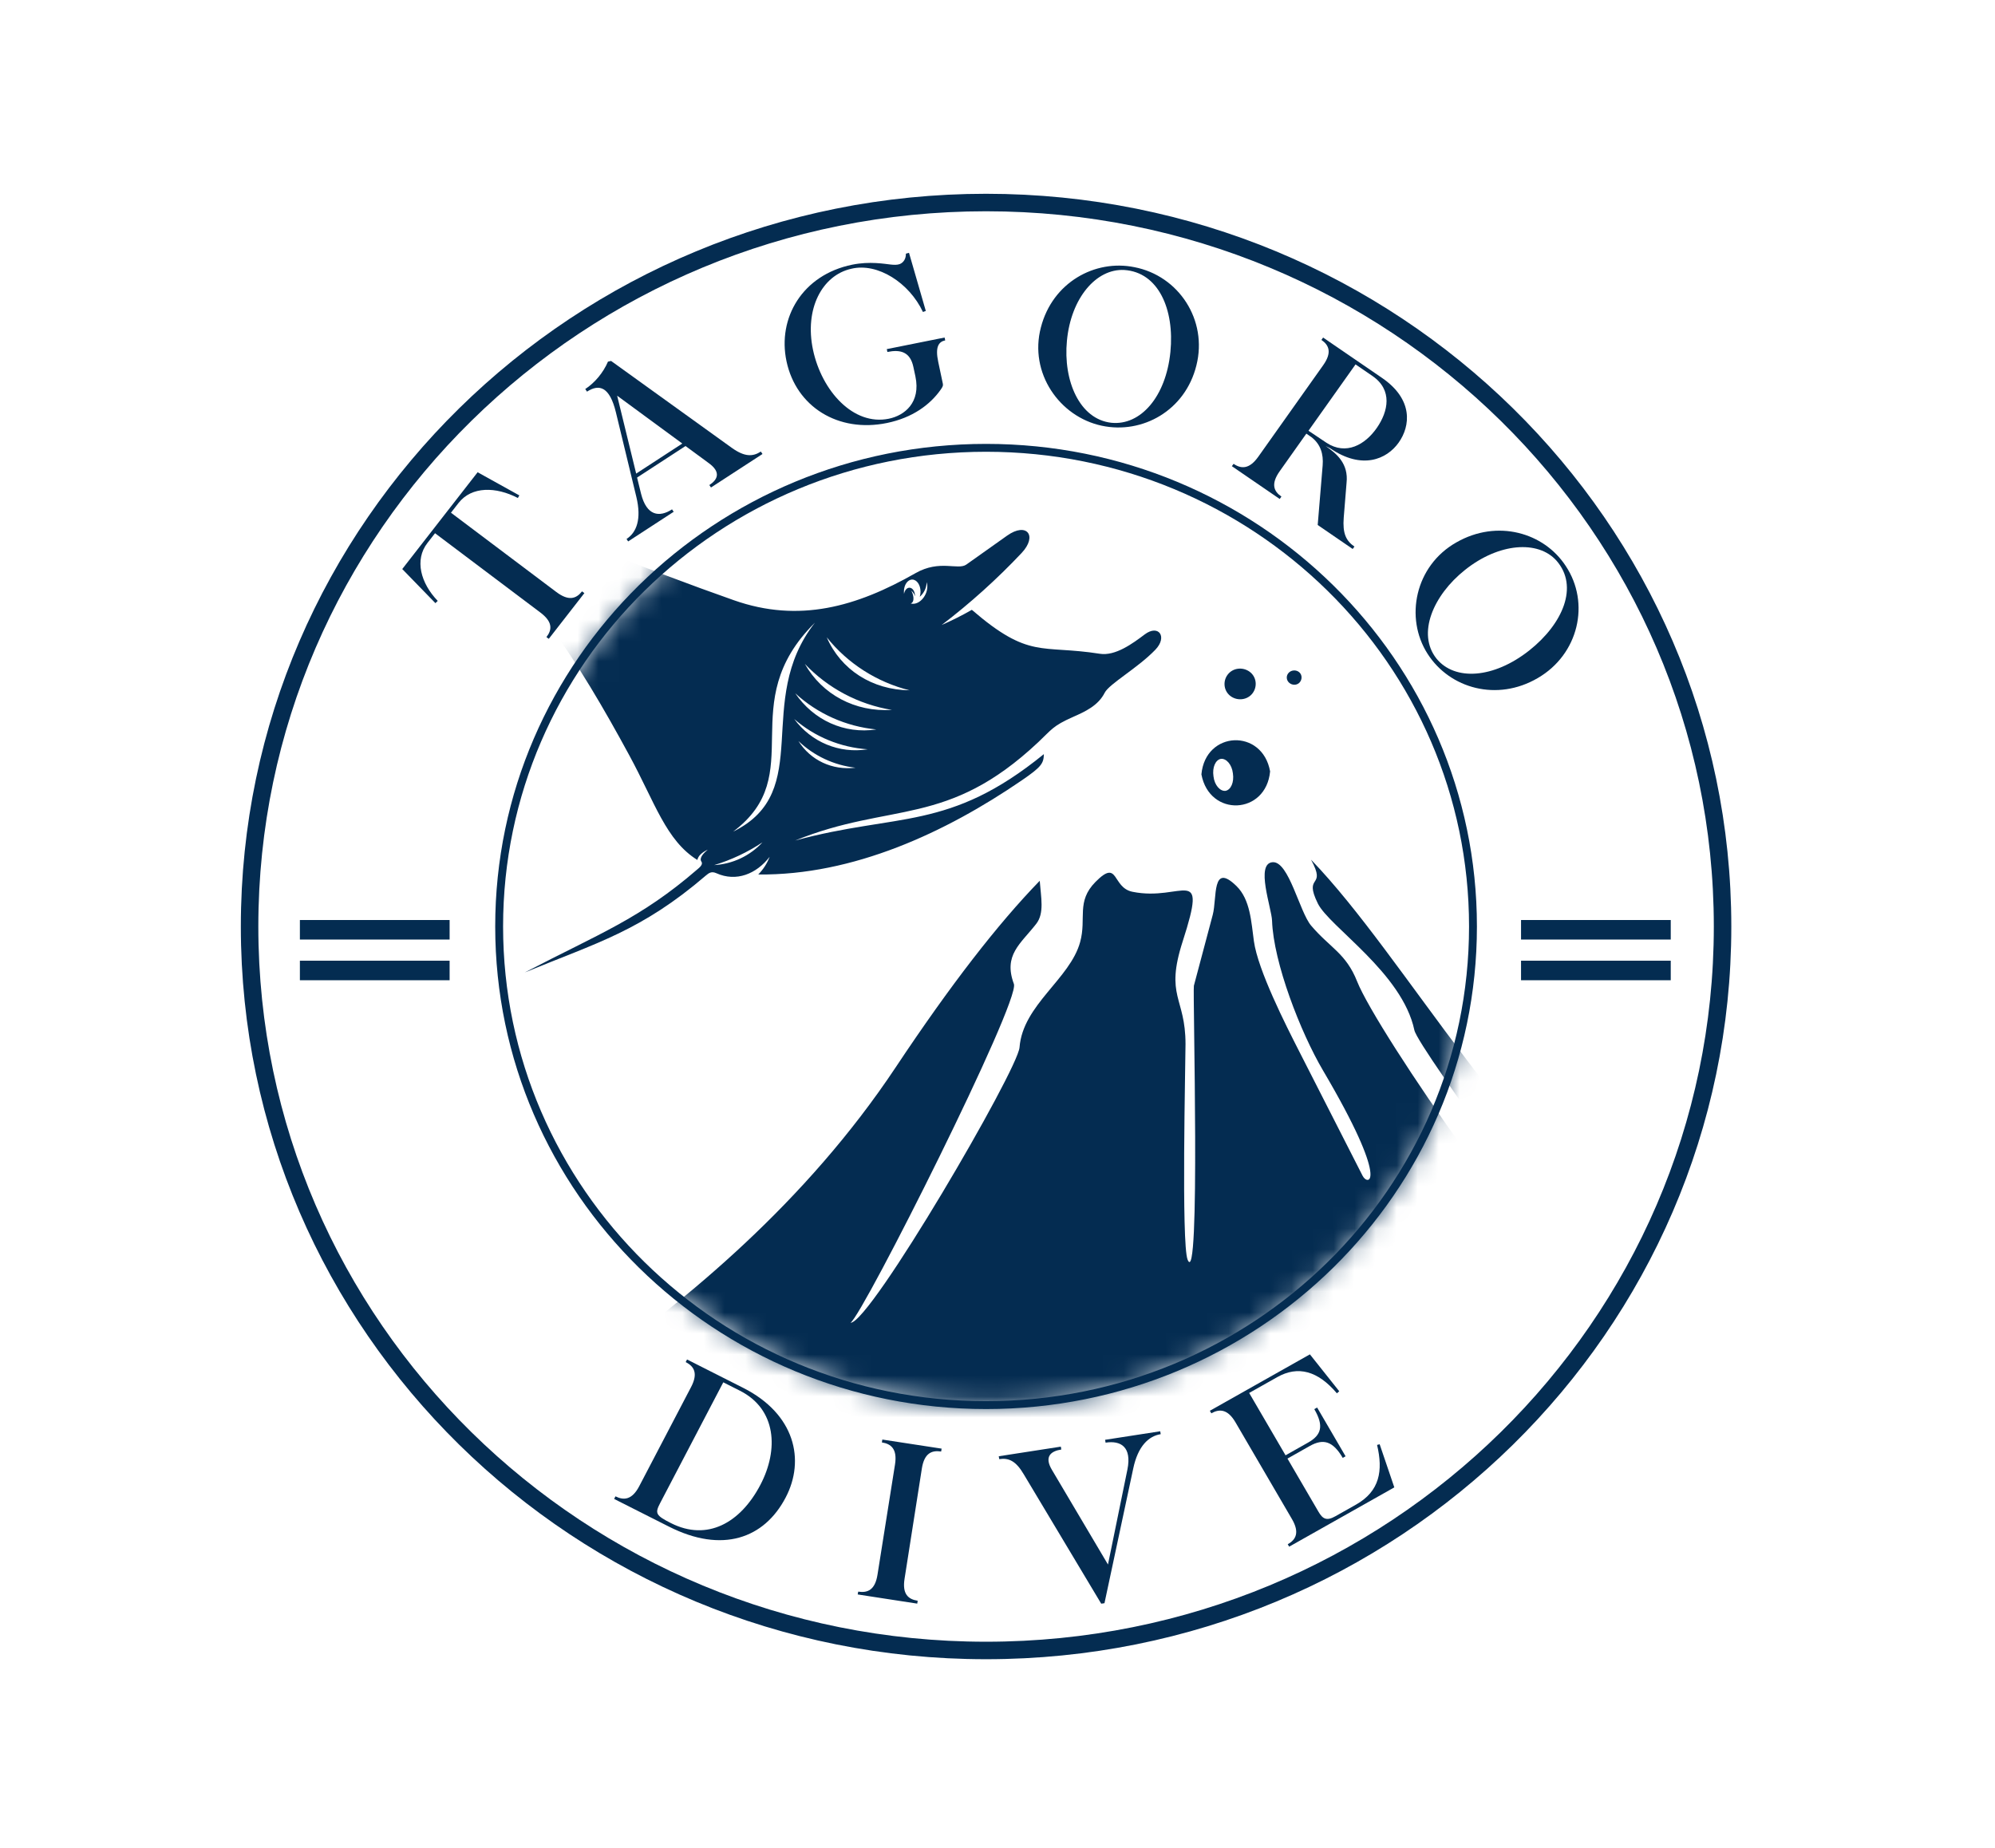
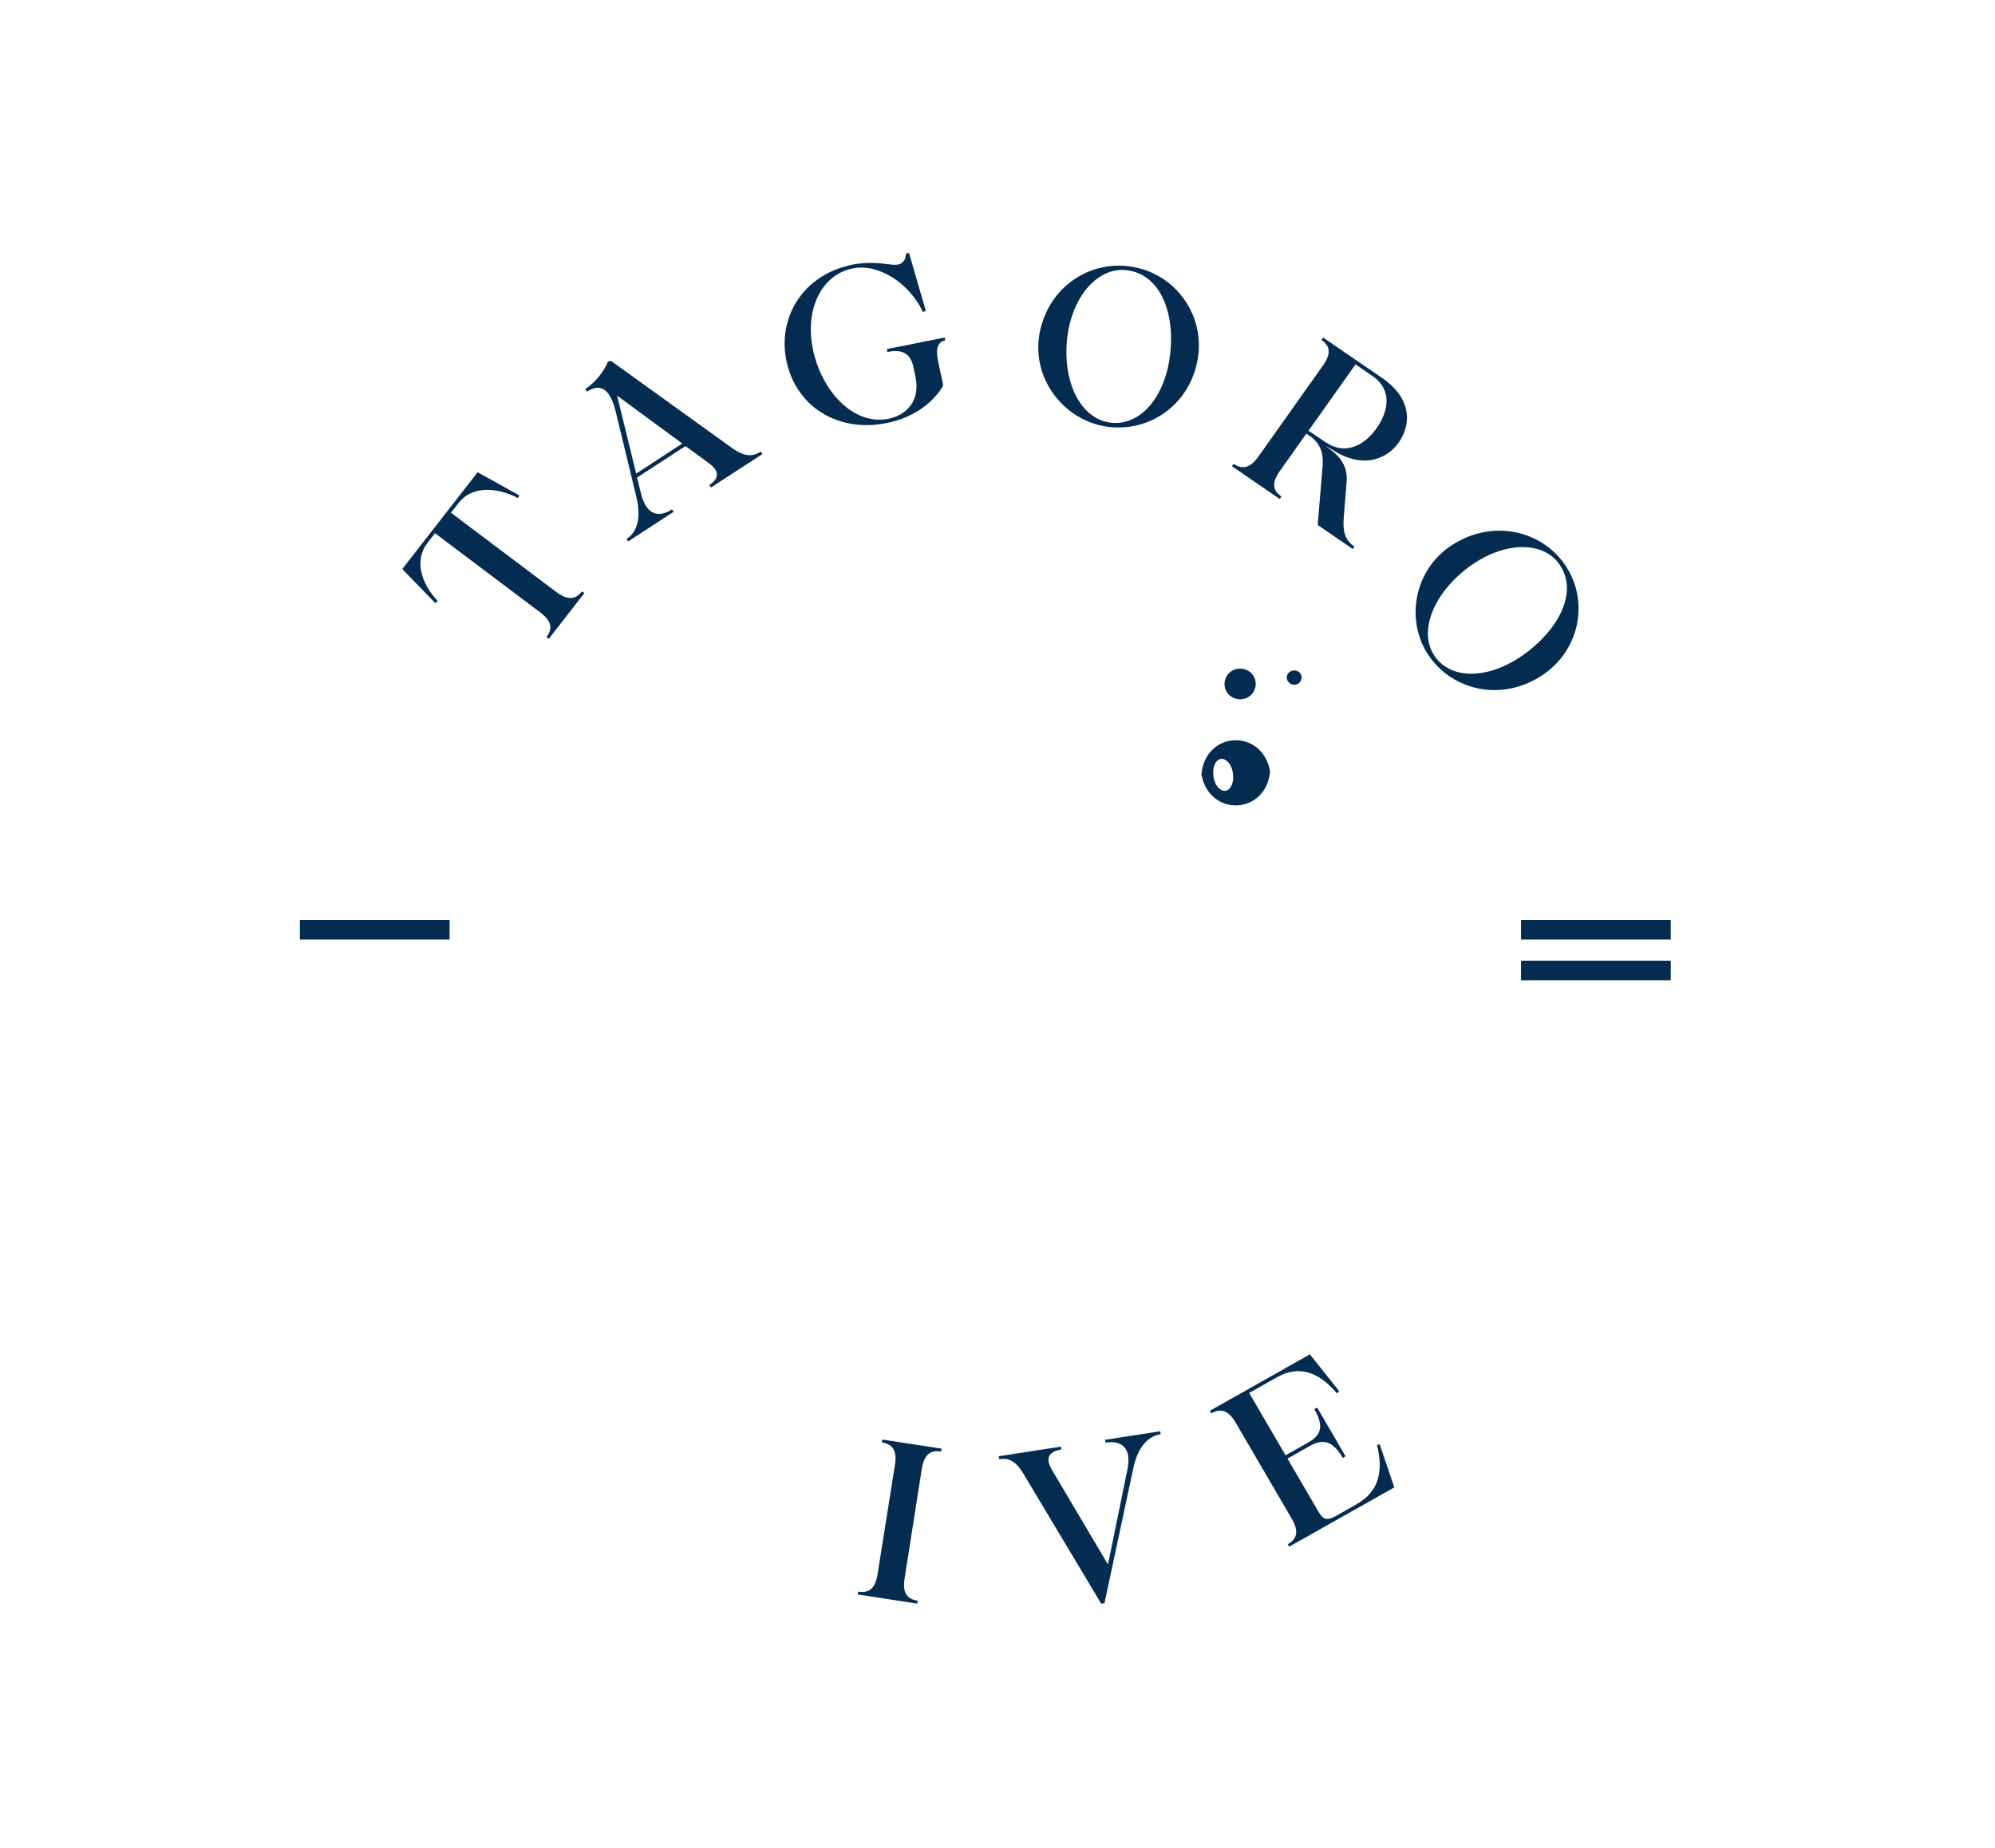
<svg xmlns="http://www.w3.org/2000/svg" width="95" height="88" viewBox="0 0 95 88" fill="none">
-   <path d="M46.956 78.601C66.325 78.601 82.027 63.165 82.027 44.123C82.027 25.081 66.325 9.645 46.956 9.645C27.587 9.645 11.885 25.081 11.885 44.123C11.885 63.165 27.587 78.601 46.956 78.601Z" stroke="#042C51" stroke-width="0.833" stroke-miterlimit="10" />
-   <path d="M46.956 66.916C59.761 66.916 70.142 56.711 70.142 44.122C70.142 31.533 59.761 21.327 46.956 21.327C34.15 21.327 23.769 31.533 23.769 44.122C23.769 56.711 34.15 66.916 46.956 66.916Z" stroke="#042C51" stroke-width="0.375" stroke-miterlimit="10" />
  <mask id="mask0_594_3437" style="mask-type:luminance" maskUnits="userSpaceOnUse" x="23" y="21" width="48" height="46">
-     <path d="M47.03 66.918C59.836 66.918 70.217 56.713 70.217 44.124C70.217 31.535 59.836 21.329 47.03 21.329C34.225 21.329 23.844 31.535 23.844 44.124C23.844 56.713 34.225 66.918 47.03 66.918Z" fill="white" />
-   </mask>
+     </mask>
  <g mask="url(#mask0_594_3437)">
    <path fill-rule="evenodd" clip-rule="evenodd" d="M43.597 27.295C44.753 26.636 45.617 27.17 46.018 26.885C46.97 26.21 47.615 25.751 47.957 25.509C48.894 24.844 49.421 25.517 48.646 26.338C47.476 27.579 46.203 28.725 44.842 29.764C45.334 29.549 45.813 29.309 46.278 29.042C49.026 31.41 49.559 30.692 52.369 31.134C53.114 31.253 53.942 30.642 54.51 30.213C55.168 29.717 55.607 30.325 55.021 30.938C54.182 31.814 52.819 32.566 52.604 32.992C52.294 33.606 51.674 33.889 51.086 34.148C50.133 34.571 50.088 34.735 49.443 35.343C45.103 39.427 42.434 38.175 37.863 40.029C42.759 38.698 45.178 39.598 49.708 35.914C49.698 36.356 49.593 36.522 48.655 37.164C45.023 39.652 40.623 41.694 36.107 41.646C36.344 41.407 36.528 41.121 36.65 40.805C36.018 41.62 35.064 42.012 34.112 41.585C33.886 41.484 33.763 41.568 33.612 41.696C30.533 44.337 28.413 44.901 24.99 46.311C28.533 44.462 30.488 43.759 33.229 41.383C33.292 41.328 33.496 41.172 33.401 41.035C33.272 40.852 33.539 40.596 33.704 40.464C33.413 40.599 33.247 40.764 33.207 40.954C31.716 40.026 31.194 38.233 29.966 35.97C27.595 31.595 24.882 27.219 20.84 24.259C18.768 22.741 20.893 23.18 22.491 23.798C26.62 25.398 30.72 27.1 34.947 28.585C38.048 29.678 40.784 28.899 43.597 27.295ZM43.439 27.601C43.658 27.601 43.835 27.858 43.835 28.176C43.835 28.263 43.821 28.346 43.798 28.421C43.999 28.247 44.121 27.993 44.127 27.724C44.288 28.218 43.818 28.863 43.366 28.74C43.584 28.667 43.489 28.273 43.391 28.131C43.482 28.199 43.542 28.292 43.568 28.396C43.569 28.387 43.569 28.378 43.569 28.37C43.569 28.16 43.45 27.989 43.307 27.989C43.182 27.989 43.078 28.114 43.05 28.284C43.046 28.249 43.043 28.214 43.043 28.177C43.043 27.856 43.219 27.601 43.439 27.601ZM40.738 36.562C39.633 36.694 38.6 36.213 38.019 35.289C38.758 35.997 39.714 36.444 40.738 36.562ZM41.319 35.684C39.96 35.9 38.636 35.344 37.82 34.242C38.793 35.089 40.024 35.596 41.319 35.684ZM41.73 34.739C40.201 34.968 38.74 34.297 37.867 33.014C38.927 33.992 40.284 34.597 41.73 34.739ZM42.473 33.809C40.712 33.917 39.151 33.075 38.326 31.617C39.426 32.778 40.883 33.549 42.473 33.809ZM43.313 32.875C41.531 32.854 40.038 31.895 39.369 30.35C40.362 31.595 41.751 32.485 43.313 32.875ZM36.307 40.115C35.715 40.758 34.889 41.148 34.008 41.199C34.825 40.952 35.6 40.586 36.307 40.115ZM38.806 29.654C35.858 33.413 38.835 37.679 34.911 39.605C38.565 36.865 34.9 33.523 38.806 29.654Z" fill="#042C51" />
    <path fill-rule="evenodd" clip-rule="evenodd" d="M19.998 71.492C19.998 69.269 34.055 63.757 42.657 50.822C45.263 46.904 47.514 44.003 49.511 41.946C49.57 42.74 49.741 43.489 49.343 43.998C48.595 44.957 47.768 45.481 48.281 46.86C48.589 47.69 41.109 62.585 40.502 62.995C41.45 62.995 48.464 50.964 48.549 49.88C48.708 47.847 50.954 46.628 51.436 44.861C51.747 43.728 51.238 42.939 52.166 42C53.285 40.867 52.934 42.269 53.928 42.47C56.306 42.953 57.537 41.052 56.321 44.824C55.465 47.475 56.453 47.475 56.453 49.723C56.453 50.614 56.25 59.231 56.552 59.987C57.174 61.54 56.79 47.171 56.852 46.942L57.749 43.569C57.963 42.765 57.69 41.035 58.879 42.196C59.541 42.842 59.583 43.912 59.71 44.825C59.903 46.204 61.218 48.798 61.871 50.078L64.889 56.001C65.136 56.487 66.21 56.426 63.001 50.98C61.932 49.166 60.641 45.845 60.574 43.845C60.553 43.242 59.768 41.113 60.605 41.061C61.375 41.013 61.879 43.426 62.434 44.08C63.334 45.141 64.094 45.395 64.627 46.744C65.569 49.122 73.684 60.916 75.875 61.785C75.877 61.048 67.538 49.948 67.351 49.06C66.775 46.331 63.301 44.14 62.754 43.027C62.045 41.587 63.199 42.353 62.431 40.942C66.96 45.636 71.702 54.745 80.45 61.856C87.881 67.894 80.987 67.1 79.445 68.218C76.502 70.35 71.269 69.863 69.515 69.896C68.96 69.907 44.371 67.662 54.519 71.628C58.872 73.329 59.311 74.001 57.888 74.162C45.55 75.555 18.188 74.705 19.998 71.492Z" fill="#042C51" />
  </g>
  <path d="M26.021 30.34C26.295 29.988 26.324 29.616 25.73 29.169L20.716 25.394L20.355 25.857C19.728 26.662 20.036 27.777 20.844 28.617L20.734 28.724L19.155 27.1L22.744 22.49L24.73 23.592L24.66 23.716C23.617 23.176 22.463 23.149 21.835 23.954L21.474 24.417L26.49 28.192C27.084 28.639 27.441 28.513 27.716 28.162L27.827 28.247L26.133 30.423L26.021 30.34Z" fill="#042C51" />
  <path d="M29.836 25.667C30.312 25.358 30.558 24.724 30.302 23.662L29.329 19.638C29.035 18.42 28.539 18.271 27.953 18.651L27.869 18.527C28.317 18.235 28.727 17.75 28.951 17.222L29.099 17.189L34.849 21.329C35.459 21.764 35.846 21.754 36.231 21.505L36.309 21.621L33.856 23.216L33.778 23.1C34.172 22.845 34.351 22.485 33.742 22.049L32.644 21.241L30.337 22.743L30.527 23.515C30.792 24.57 31.397 24.65 32.002 24.257L32.08 24.373L29.911 25.785L29.836 25.667ZM32.49 21.123L29.388 18.844L30.294 22.554L32.49 21.123Z" fill="#042C51" />
  <path d="M37.452 17.202C37.016 15.143 38.207 13.091 40.581 12.605C41.419 12.434 42.133 12.57 42.418 12.599C42.556 12.614 42.726 12.622 42.84 12.578C43.026 12.508 43.144 12.319 43.138 12.081L43.286 12.04L44.086 14.808L43.95 14.858C43.296 13.466 41.791 12.5 40.543 12.798C39.14 13.107 38.304 14.717 38.714 16.659C39.131 18.622 40.637 20.286 42.324 19.941C43.076 19.787 43.853 19.171 43.591 17.927L43.495 17.478C43.341 16.747 42.868 16.637 42.257 16.762L42.228 16.626L44.981 16.074L45.01 16.21C44.699 16.274 44.525 16.516 44.678 17.236L44.897 18.27C44.916 18.364 44.894 18.413 44.799 18.551C44.292 19.276 43.448 19.896 42.233 20.145C39.913 20.62 37.911 19.373 37.452 17.202Z" fill="#042C51" />
  <path d="M49.565 15.596C50.12 13.443 52.145 12.345 54.016 12.723C56.127 13.131 57.517 15.238 56.971 17.403C56.44 19.549 54.405 20.688 52.463 20.274C50.458 19.847 48.995 17.767 49.565 15.596ZM52.924 20.134C54.309 20.274 55.52 18.9 55.734 16.76C55.934 14.737 55.166 12.963 53.537 12.858C52.204 12.784 50.996 14.193 50.806 16.228C50.621 18.134 51.41 19.968 52.924 20.134Z" fill="#042C51" />
  <path d="M58.743 22.089C59.103 22.335 59.491 22.354 59.919 21.75L63.01 17.391C63.438 16.787 63.286 16.436 62.925 16.189L63.005 16.075L65.806 17.994C67.309 19.024 67.163 20.289 66.604 21.077C66.039 21.874 64.856 22.39 63.336 21.346L63.128 21.243C63.65 21.601 64.22 22.082 64.122 22.991L63.987 24.654C63.929 25.394 64.091 25.752 64.496 26.03L64.414 26.144L62.748 25.002L62.984 22.159C63.026 21.629 62.89 21.158 62.45 20.818L62.207 20.651L60.935 22.446C60.508 23.05 60.659 23.402 61.02 23.648L60.939 23.763L58.66 22.201L58.743 22.089ZM63.162 21.084C64.102 21.703 65.014 21.171 65.564 20.377C66.108 19.592 66.323 18.57 65.351 17.903L64.55 17.354L62.309 20.513L63.162 21.084Z" fill="#042C51" />
  <path d="M69.352 25.83C71.304 24.714 73.519 25.368 74.555 26.947C75.736 28.715 75.176 31.165 73.221 32.295C71.29 33.423 69.038 32.791 67.98 31.137C66.887 29.43 67.375 26.947 69.352 25.83ZM68.403 31.363C69.271 32.433 71.117 32.323 72.822 30.977C74.43 29.703 75.184 27.922 74.121 26.703C73.241 25.717 71.373 25.853 69.761 27.143C68.246 28.346 67.464 30.182 68.403 31.363Z" fill="#042C51" />
-   <path d="M29.308 71.261C29.706 71.462 30.098 71.432 30.44 70.777L32.91 66.053C33.252 65.399 33.049 65.068 32.652 64.867L32.716 64.743L35.387 66.093C37.859 67.341 38.348 69.53 37.414 71.314C36.388 73.278 34.387 73.983 31.855 72.703L29.245 71.385L29.308 71.261ZM31.954 72.538C33.672 73.405 35.255 72.538 36.212 70.707C37.085 69.037 36.975 67.111 35.237 66.232L34.442 65.831L31.431 71.59C31.185 72.066 31.22 72.168 31.954 72.538Z" fill="#042C51" />
  <path d="M40.867 75.799C41.319 75.868 41.672 75.717 41.786 74.989L42.62 69.739C42.734 69.011 42.436 68.76 41.994 68.693L42.016 68.556L44.839 68.989L44.817 69.126C44.365 69.057 44.013 69.207 43.898 69.936L43.074 75.187C42.959 75.915 43.247 76.164 43.7 76.233L43.678 76.37L40.843 75.933L40.867 75.799Z" fill="#042C51" />
  <path d="M47.583 69.489L47.56 69.352L50.516 68.894L50.538 69.031C50.042 69.108 49.71 69.365 50.096 70.007L52.761 74.508L53.687 69.98C53.901 68.91 53.374 68.591 52.647 68.704L52.624 68.568L55.249 68.162L55.272 68.3C54.699 68.389 54.187 68.868 53.963 69.939L52.594 76.35L52.439 76.373L48.753 70.215C48.376 69.572 48.035 69.42 47.583 69.489Z" fill="#042C51" />
  <path d="M61.321 73.543C61.709 73.325 61.895 72.985 61.523 72.346L58.834 67.738C58.462 67.1 58.068 67.087 57.682 67.307L57.612 67.186L62.376 64.499L63.773 66.256L63.663 66.355C62.754 65.281 61.807 65.027 60.82 65.584L59.484 66.337L61.217 69.307L62.291 68.7C62.92 68.346 63.054 67.912 62.585 67.108L62.72 67.031L64.075 69.353L63.94 69.43C63.47 68.625 63.012 68.501 62.372 68.862L61.308 69.463L62.787 71.998C62.987 72.34 63.175 72.444 63.592 72.208L64.57 71.656C65.703 71.017 65.866 70.04 65.575 68.813L65.698 68.78L66.396 70.834L61.389 73.658L61.321 73.543Z" fill="#042C51" />
-   <path d="M21.035 46.127H14.656V46.307H21.035V46.127Z" stroke="#042C51" stroke-width="0.751" stroke-miterlimit="10" />
  <path d="M21.035 44.19H14.656V44.369H21.035V44.19Z" stroke="#042C51" stroke-width="0.751" stroke-miterlimit="10" />
  <path d="M79.184 46.127H72.806V46.307H79.184V46.127Z" stroke="#042C51" stroke-width="0.751" stroke-miterlimit="10" />
  <path d="M79.184 44.19H72.806V44.369H79.184V44.19Z" stroke="#042C51" stroke-width="0.751" stroke-miterlimit="10" />
  <path d="M57.21 36.878C57.593 38.933 60.29 38.807 60.481 36.736C60.114 34.681 57.401 34.791 57.21 36.878ZM58.136 36.14C58.391 36.109 58.662 36.407 58.71 36.831C58.774 37.254 58.614 37.615 58.359 37.662C58.104 37.693 57.832 37.395 57.785 36.972C57.721 36.548 57.88 36.187 58.136 36.14Z" fill="#042C51" />
  <path d="M58.551 33.113C58.854 33.38 59.333 33.364 59.604 33.066C59.875 32.768 59.859 32.297 59.556 32.031C59.253 31.764 58.774 31.779 58.503 32.078C58.231 32.376 58.247 32.846 58.551 33.113Z" fill="#042C51" />
  <path d="M61.391 32.517C61.535 32.643 61.758 32.643 61.886 32.502C62.013 32.36 62.013 32.141 61.87 32.015C61.726 31.89 61.503 31.905 61.375 32.031C61.231 32.172 61.247 32.392 61.391 32.517Z" fill="#042C51" />
</svg>